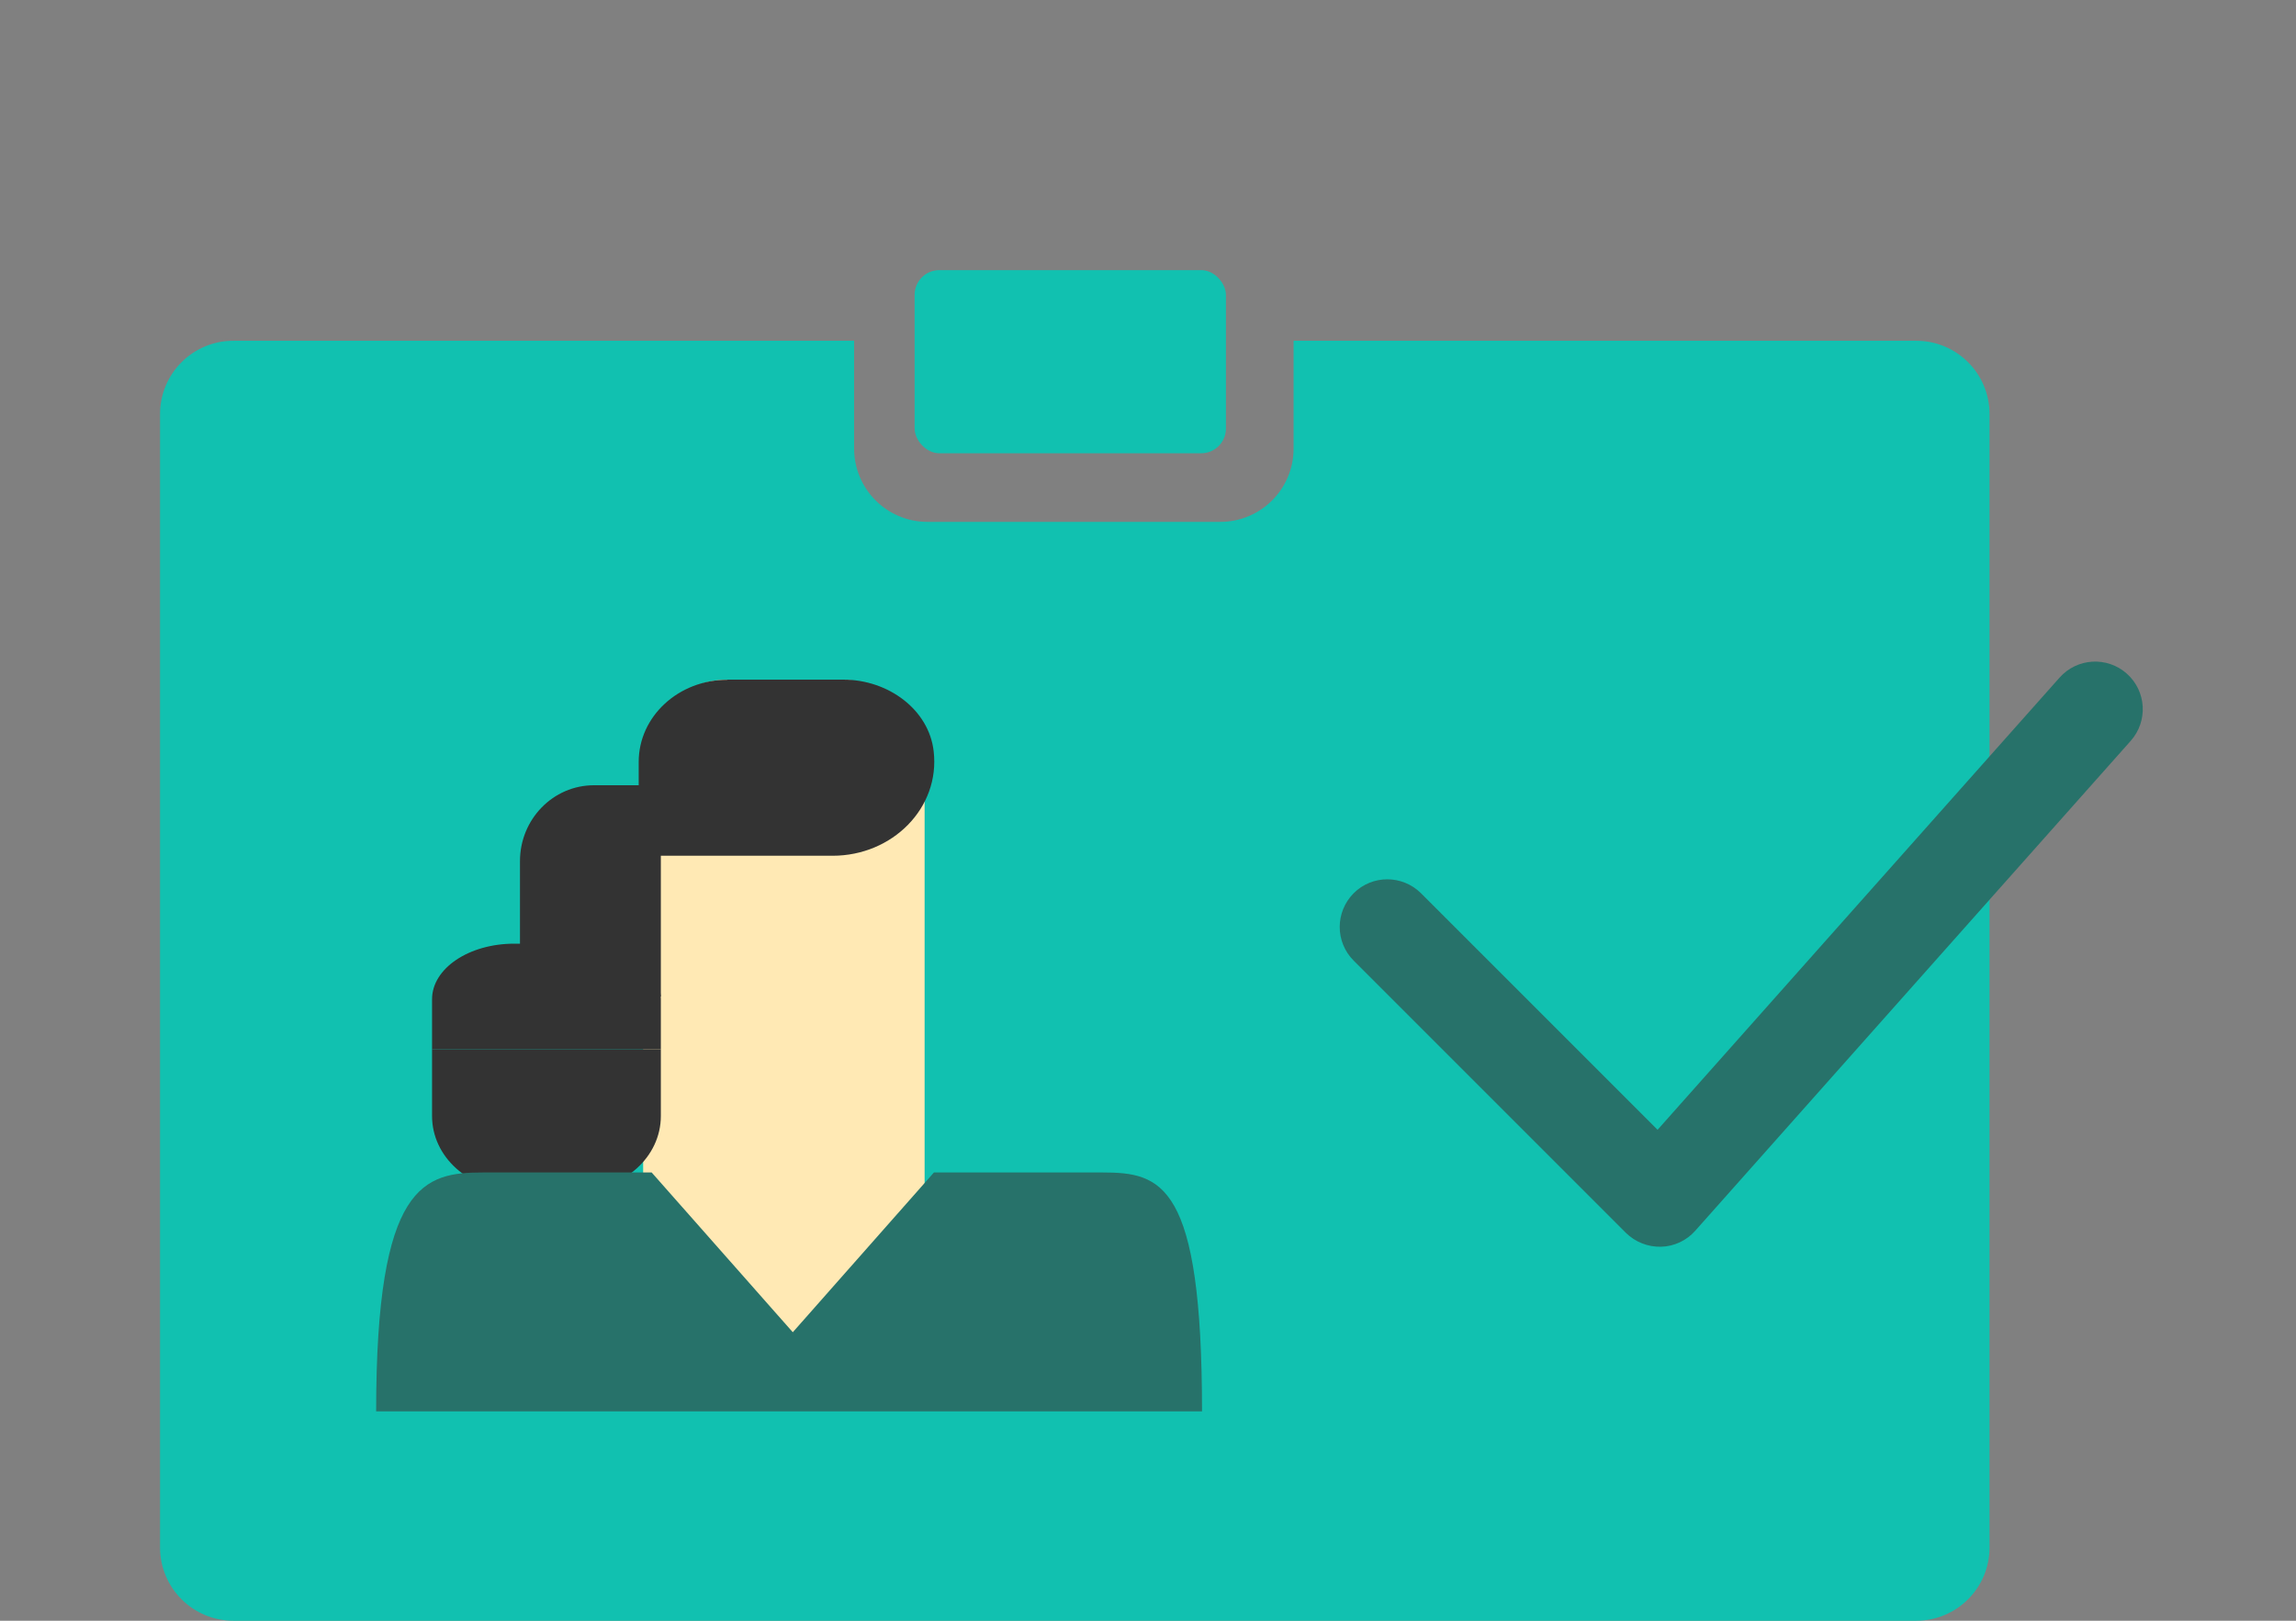
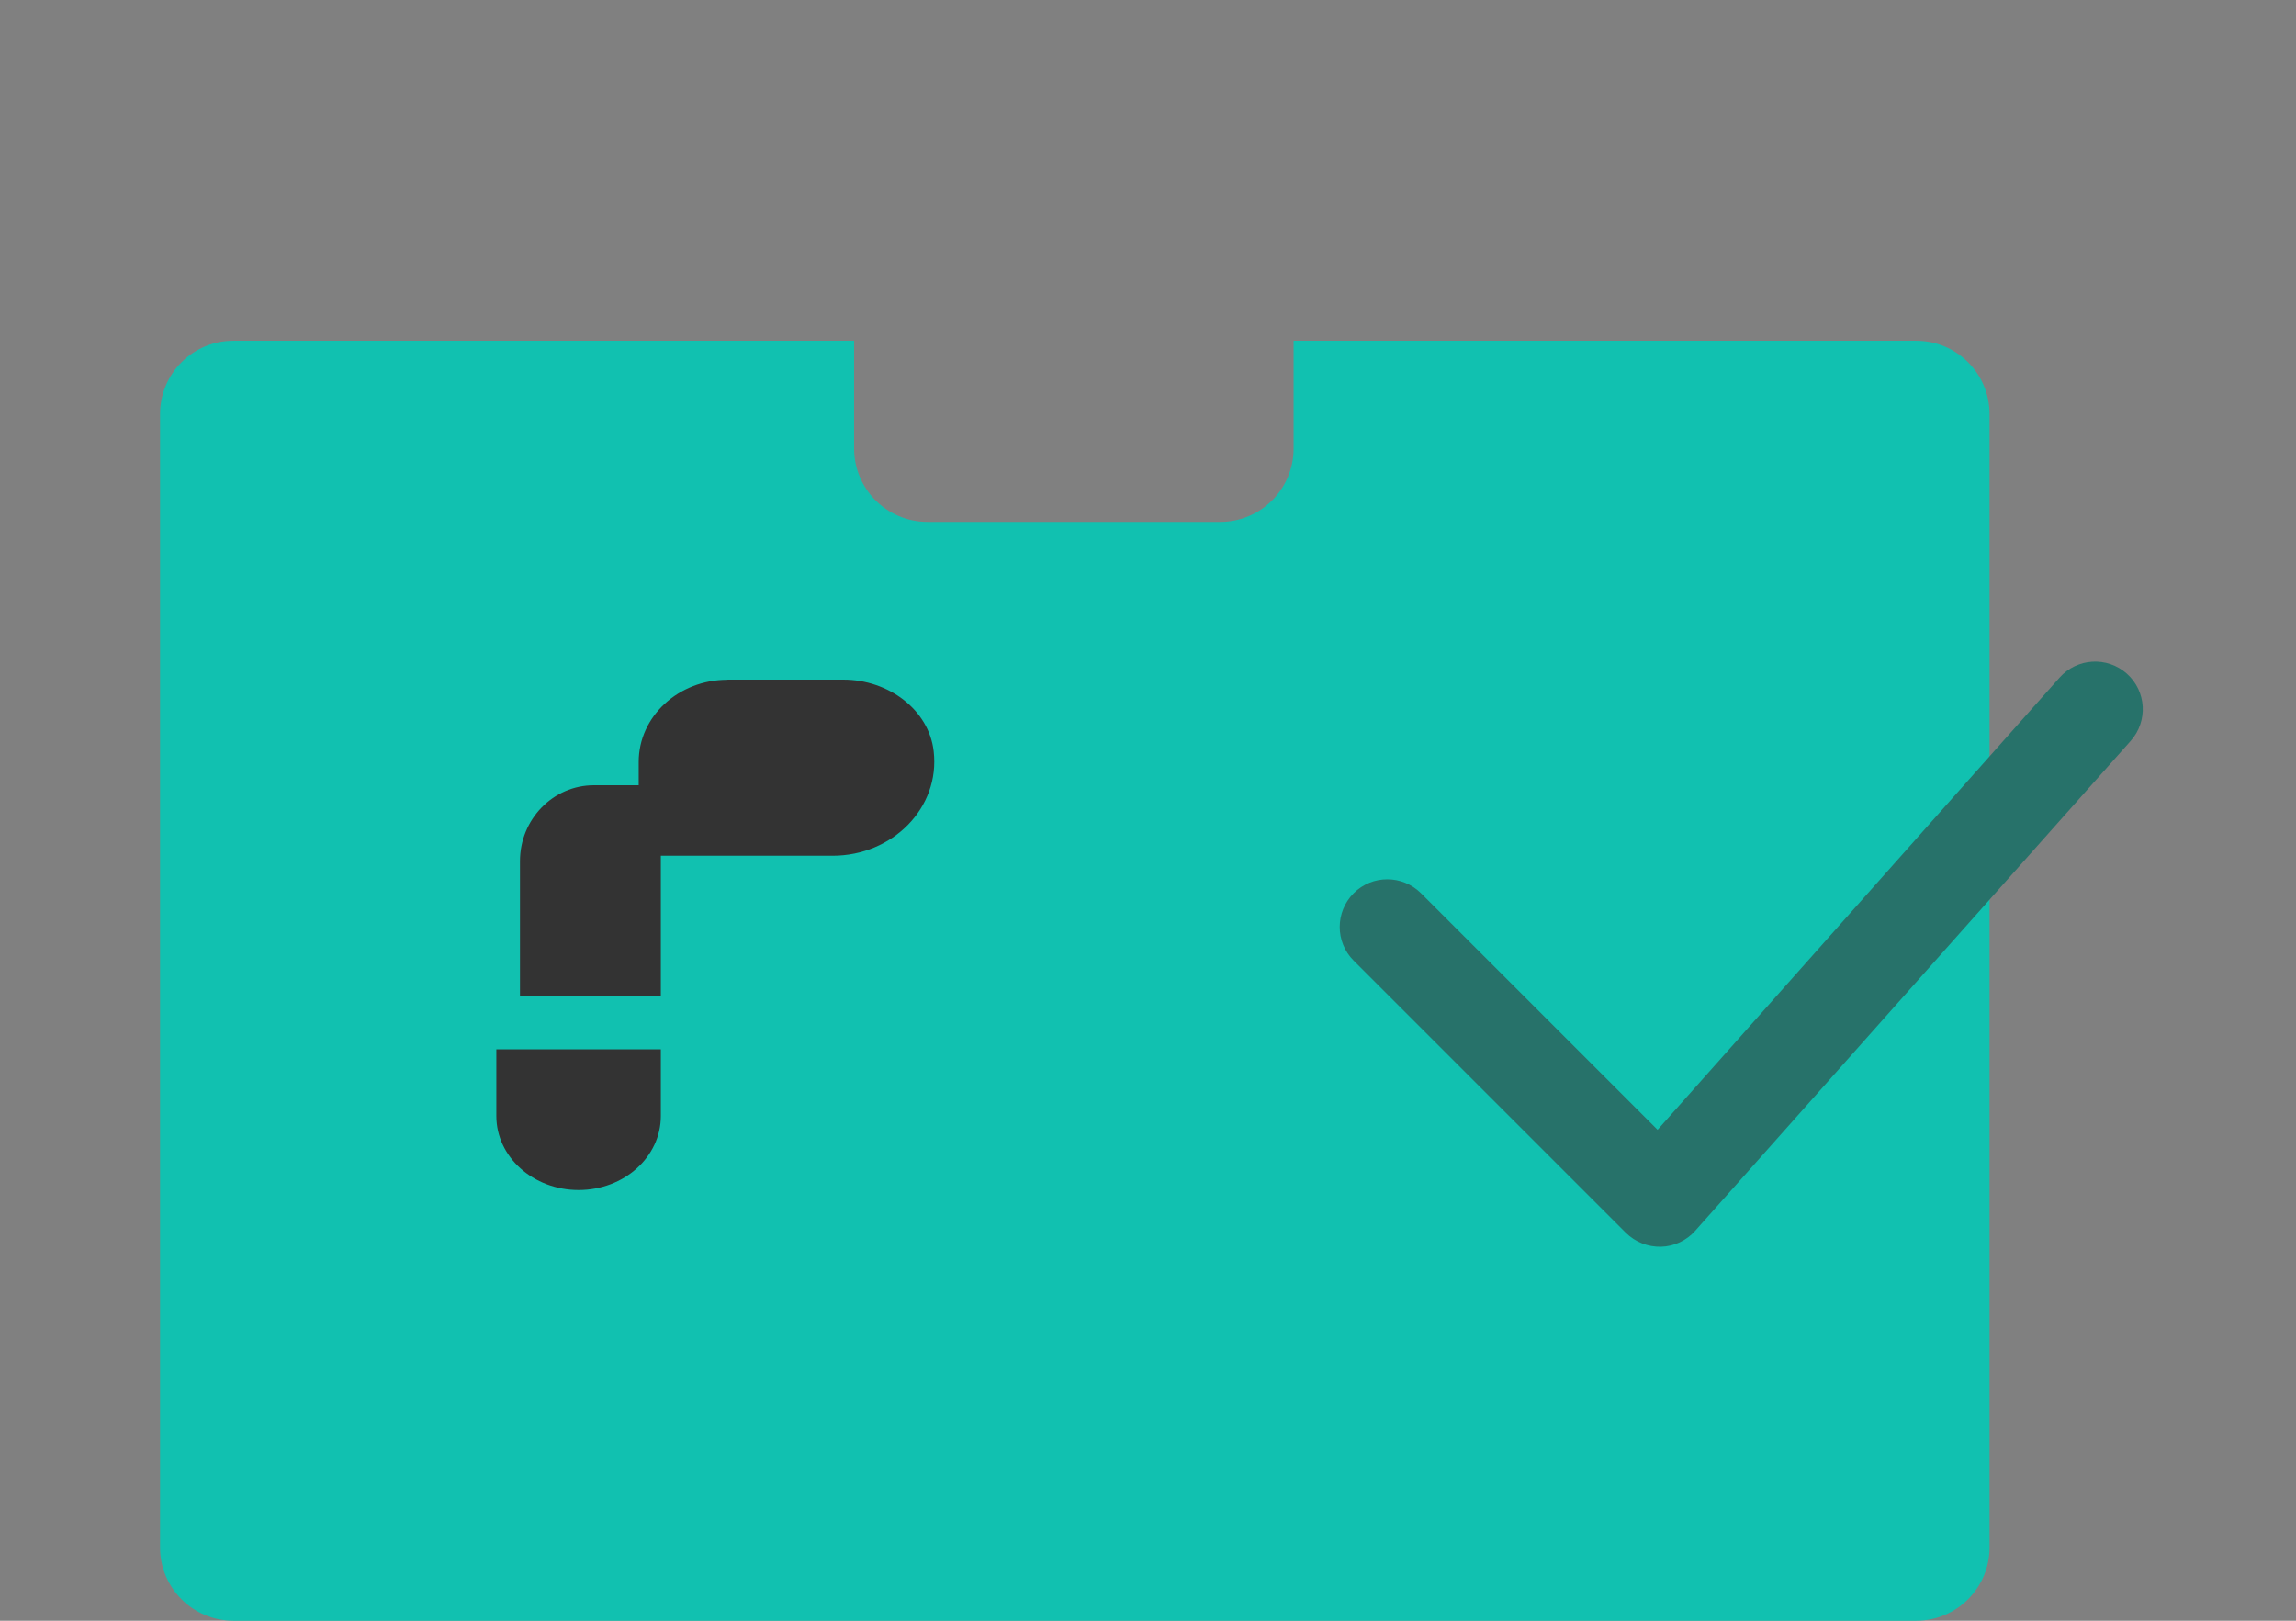
<svg xmlns="http://www.w3.org/2000/svg" id="Minstelønn" viewBox="0 0 170 120">
  <rect x="0" y="0" width="170" height="120" fill="#808080" stroke="none" />
  <defs>
    <style>.cls-1{fill:#333;}.cls-1,.cls-2,.cls-3,.cls-4{stroke-width:0px;}.cls-2,.cls-5{fill:#27726a;}.cls-5{fill-rule:evenodd;stroke:#27726a;stroke-miterlimit:10;}.cls-3{fill:#ffe9b4;}.cls-4{fill:#11c1b0;}</style>
  </defs>
  <path class="cls-4" d="M141.87,25.23h-46.09v7.98c0,3-2.43,5.43-5.43,5.43h-21.68c-3,0-5.43-2.43-5.43-5.43v-7.98H17.28c-3,0-5.43,2.43-5.43,5.43v83.91c0,3,2.43,5.43,5.43,5.43h124.6c3,0,5.43-2.43,5.43-5.43V30.66c0-3-2.43-5.43-5.43-5.43Z" />
-   <path class="cls-3" d="M68.49,99.85h-20.87v-43.19c0-3.5,2.8-6.34,6.25-6.34h8.34c3.46,0,6.25,2.83,6.25,6.34v43.19h.01Z" />
  <path class="cls-1" d="M48.93,58.14v15.64h-10.43v-10.02c0-3.1,2.45-5.62,5.48-5.62h4.94Z" />
-   <path class="cls-1" d="M48.93,77.69h-16.94v-3.71c0-2.27,2.72-4.11,6.09-4.11h4.76c3.36,0,6.09,1.84,6.09,4.11v3.71Z" />
-   <path class="cls-1" d="M31.99,77.69h16.94v4.94c0,3.03-2.72,5.48-6.09,5.48h-4.76c-3.36,0-6.09-2.45-6.09-5.48v-4.94Z" />
+   <path class="cls-1" d="M31.99,77.69h16.94v4.94c0,3.03-2.72,5.48-6.09,5.48c-3.36,0-6.09-2.45-6.09-5.48v-4.94Z" />
  <path class="cls-1" d="M53.87,50.32h8.57c3.34,0,6.34,2.23,6.69,5.3.49,4.2-3.06,7.74-7.48,7.74h-14.36v-6.95c0-3.36,2.94-6.08,6.57-6.08h0Z" />
-   <path class="cls-2" d="M89,104.5c0-16.94-3-17.69-7.39-17.69h-12.46l-10.45,11.83-10.45-11.83h-12.46c-4.38,0-7.94.75-7.94,17.69h61.14Z" />
  <path class="cls-5" d="M157.14,50.25c1.25,1.11,1.36,3.02.25,4.27l-32.25,36.28c-.55.62-1.34.99-2.17,1.01-.83.02-1.64-.3-2.23-.88l-20.16-20.16c-1.18-1.18-1.18-3.09,0-4.28,1.18-1.18,3.09-1.18,4.28,0l17.89,17.89,30.12-33.88c1.11-1.25,3.02-1.36,4.27-.25Z" />
-   <rect class="cls-4" x="67.72" y="20" width="23.05" height="13.56" rx="1.83" ry="1.83" />
</svg>